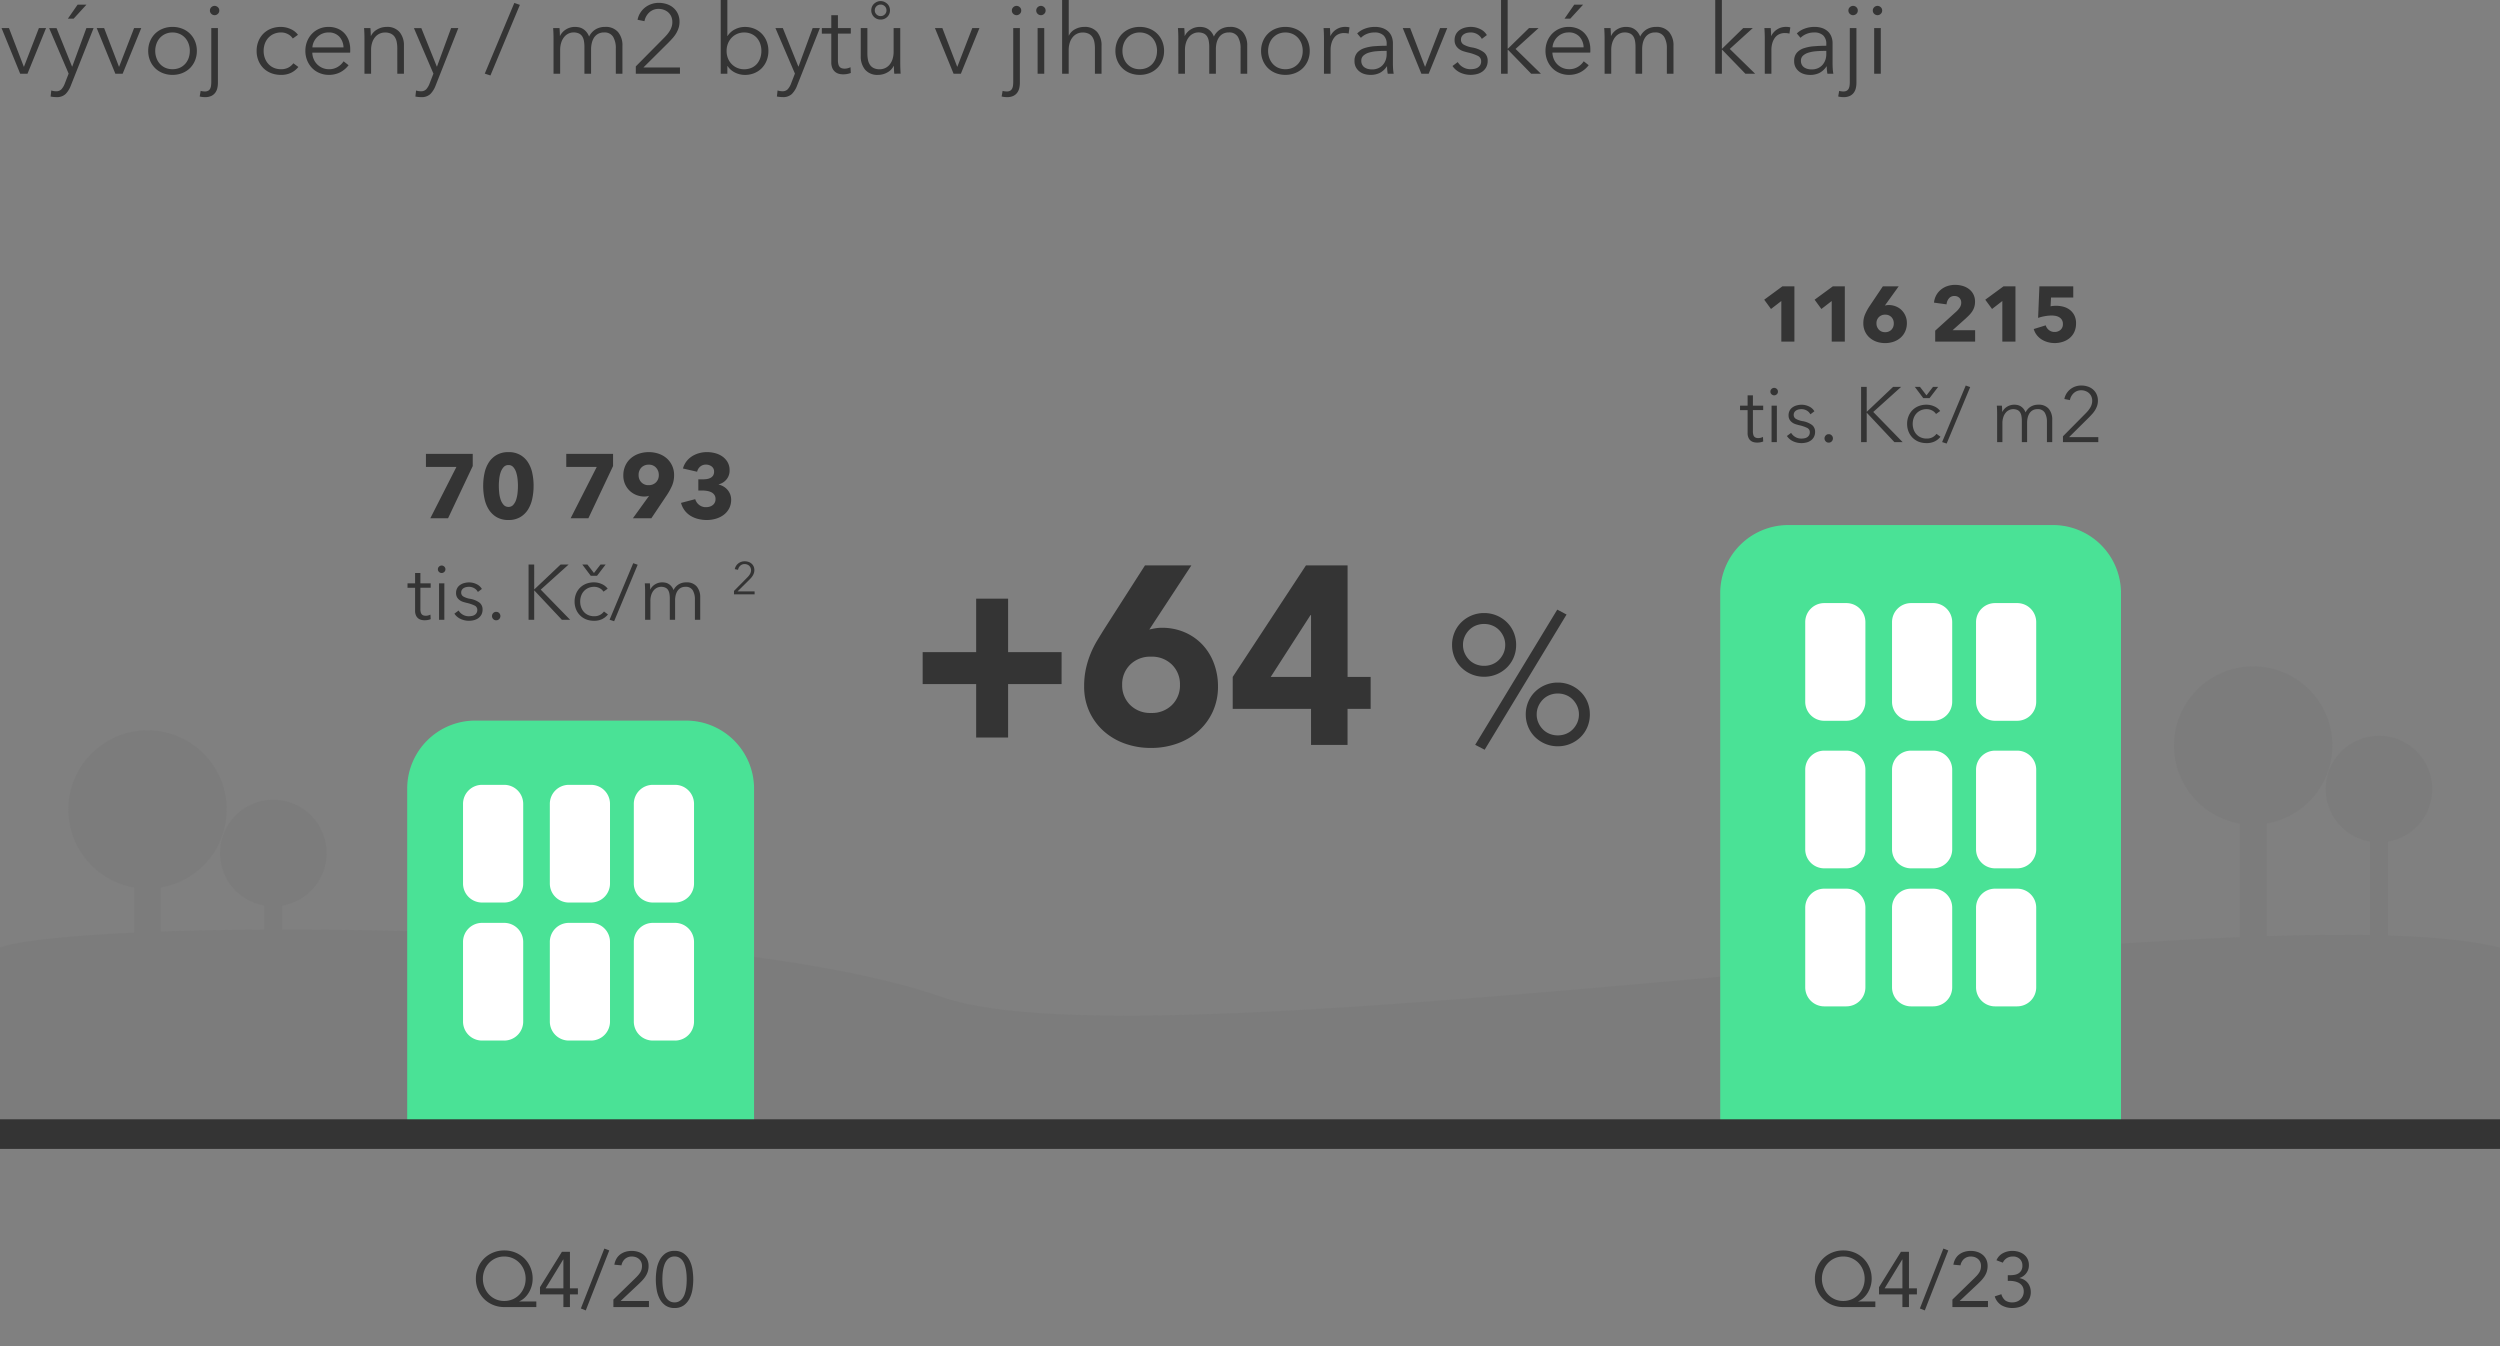
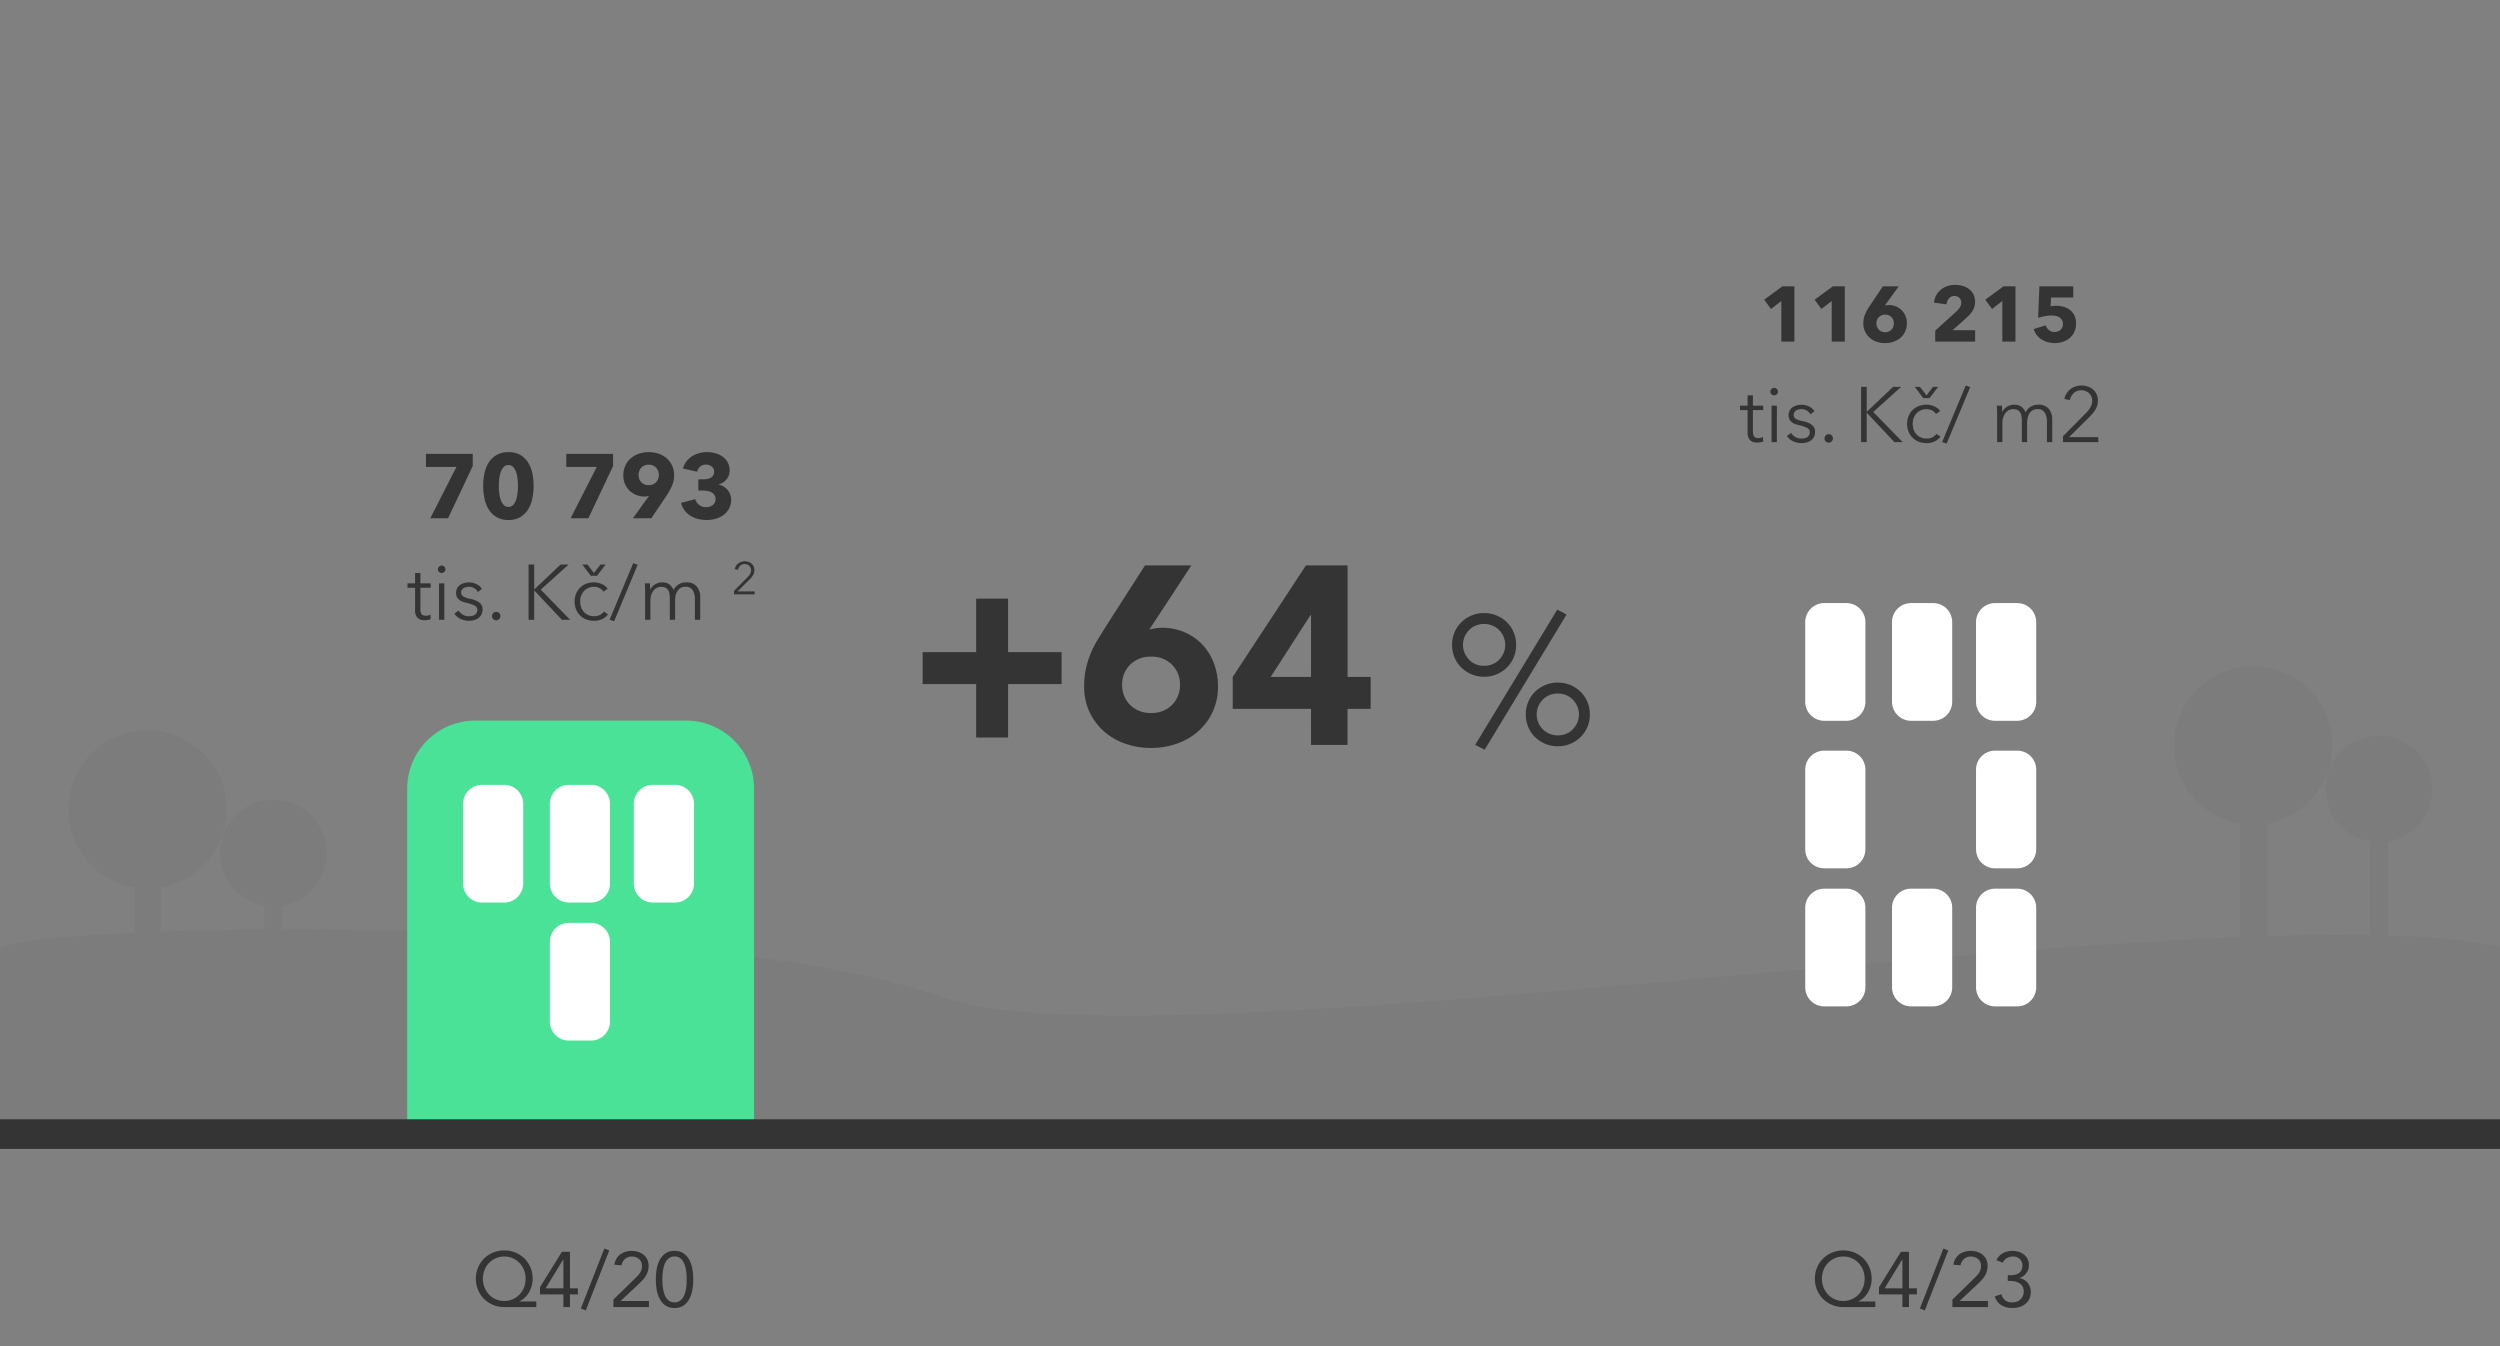
<svg xmlns="http://www.w3.org/2000/svg" width="384.61" height="207.113" viewBox="0 0 384.61 207.113">
  <rect x="0" y="0" width="384.61" height="207.113" fill="#808080" stroke="none" />
  <g id="Group_6199" data-name="Group 6199" transform="translate(-2858.354 -371.401)">
    <path id="Path_5729" data-name="Path 5729" d="M0,165.723H384.61V134.74c-38.535-9.5-206.046,19.35-239.648,7.635C108.607,129.7,11.039,130.545,0,134.74Z" transform="translate(2858.354 382.431)" fill="#7c7c7c" />
-     <path id="Path_5751" data-name="Path 5751" d="M4.23,0H3.105L.24-7.02H1.38L3.66-1.08h.03L5.985-7.02h1.1Zm6.855-1.1h.03L13.29-7.02H14.4L10.9,1.815a3.705,3.705,0,0,1-.8,1.3A1.9,1.9,0,0,1,8.7,3.6a4.654,4.654,0,0,1-.915-.09l.105-.93a2.356,2.356,0,0,0,.75.12,1.071,1.071,0,0,0,.825-.322,2.783,2.783,0,0,0,.525-.923l.57-1.47-3-7H8.7Zm.24-7.365H10.44l1.5-2.16h1.365ZM18.87,0H17.745L14.88-7.02h1.14L18.3-1.08h.03l2.3-5.94h1.1ZM30.285-3.51a3.829,3.829,0,0,1-.278,1.47,3.536,3.536,0,0,1-.773,1.17A3.5,3.5,0,0,1,28.05-.1,4.024,4.024,0,0,1,26.535.18a3.983,3.983,0,0,1-1.5-.278A3.5,3.5,0,0,1,23.85-.87a3.536,3.536,0,0,1-.772-1.17A3.829,3.829,0,0,1,22.8-3.51a3.829,3.829,0,0,1,.278-1.47,3.536,3.536,0,0,1,.772-1.17,3.5,3.5,0,0,1,1.185-.772,3.983,3.983,0,0,1,1.5-.278,4.024,4.024,0,0,1,1.515.278,3.5,3.5,0,0,1,1.185.772,3.536,3.536,0,0,1,.773,1.17A3.829,3.829,0,0,1,30.285-3.51Zm-1.08,0a3.212,3.212,0,0,0-.188-1.1,2.7,2.7,0,0,0-.532-.9,2.52,2.52,0,0,0-.84-.607,2.653,2.653,0,0,0-1.11-.225,2.6,2.6,0,0,0-1.1.225,2.54,2.54,0,0,0-.833.607,2.7,2.7,0,0,0-.532.9,3.212,3.212,0,0,0-.187,1.1,3.212,3.212,0,0,0,.188,1.1,2.7,2.7,0,0,0,.532.9,2.451,2.451,0,0,0,.833.6,2.678,2.678,0,0,0,1.1.217,2.731,2.731,0,0,0,1.11-.217,2.433,2.433,0,0,0,.84-.6,2.7,2.7,0,0,0,.532-.9A3.212,3.212,0,0,0,29.2-3.51ZM30.87,2.64a2.04,2.04,0,0,0,.322.068,2.5,2.5,0,0,0,.323.023,1.014,1.014,0,0,0,.51-.112.771.771,0,0,0,.3-.308,1.383,1.383,0,0,0,.142-.472,4.552,4.552,0,0,0,.038-.608V-7.02h1.02V1.395a3.69,3.69,0,0,1-.09.817,1.883,1.883,0,0,1-.315.705,1.618,1.618,0,0,1-.607.5,2.235,2.235,0,0,1-.983.187q-.165,0-.39-.023a2.155,2.155,0,0,1-.42-.082ZM33.735-9.72a.665.665,0,0,1-.225.517.724.724,0,0,1-.495.2.724.724,0,0,1-.495-.2.665.665,0,0,1-.225-.517.665.665,0,0,1,.225-.517.724.724,0,0,1,.495-.2.724.724,0,0,1,.495.2A.665.665,0,0,1,33.735-9.72Zm11.31,4.305a1.937,1.937,0,0,0-.743-.668,2.2,2.2,0,0,0-1.057-.263,2.731,2.731,0,0,0-1.11.218,2.511,2.511,0,0,0-.847.6,2.637,2.637,0,0,0-.54.9A3.256,3.256,0,0,0,40.56-3.51a3.193,3.193,0,0,0,.188,1.11,2.717,2.717,0,0,0,.533.892,2.433,2.433,0,0,0,.84.6,2.731,2.731,0,0,0,1.11.217,2.343,2.343,0,0,0,1.14-.255,2.333,2.333,0,0,0,.765-.66l.765.57a3.344,3.344,0,0,1-1.1.885A3.439,3.439,0,0,1,43.23.18,4.108,4.108,0,0,1,41.685-.1,3.421,3.421,0,0,1,40.507-.87a3.5,3.5,0,0,1-.757-1.17,3.922,3.922,0,0,1-.27-1.47,3.922,3.922,0,0,1,.27-1.47,3.5,3.5,0,0,1,.757-1.17,3.421,3.421,0,0,1,1.177-.772A4.108,4.108,0,0,1,43.23-7.2a3.661,3.661,0,0,1,1.432.307,2.8,2.8,0,0,1,1.178.908Zm7.8,1.365a2.53,2.53,0,0,0-.638-1.642,2.163,2.163,0,0,0-1.687-.653,2.362,2.362,0,0,0-.945.188,2.5,2.5,0,0,0-.765.51,2.536,2.536,0,0,0-.525.735,2.37,2.37,0,0,0-.225.862Zm1.035.33v.225a2.315,2.315,0,0,1-.015.255h-5.82a2.739,2.739,0,0,0,.21.99,2.5,2.5,0,0,0,.54.81,2.6,2.6,0,0,0,.81.548,2.489,2.489,0,0,0,1.005.2,2.5,2.5,0,0,0,1.372-.368,2.746,2.746,0,0,0,.878-.848l.765.6a3.805,3.805,0,0,1-1.388,1.14A3.88,3.88,0,0,1,50.61.18,3.733,3.733,0,0,1,49.162-.1,3.391,3.391,0,0,1,48.015-.87a3.66,3.66,0,0,1-.757-1.17,3.829,3.829,0,0,1-.278-1.47,3.922,3.922,0,0,1,.27-1.47A3.559,3.559,0,0,1,48-6.15a3.449,3.449,0,0,1,1.125-.772,3.492,3.492,0,0,1,1.4-.278,3.58,3.58,0,0,1,1.455.278,3,3,0,0,1,1.05.75,3.222,3.222,0,0,1,.638,1.1A4.109,4.109,0,0,1,53.88-3.72Zm3.105-3.3q.03.285.045.63t.015.57h.03a2.31,2.31,0,0,1,.975-1A2.847,2.847,0,0,1,59.475-7.2a2.467,2.467,0,0,1,2,.8,3.158,3.158,0,0,1,.667,2.1V0h-1.02V-3.885a5.142,5.142,0,0,0-.09-1,2.1,2.1,0,0,0-.307-.773,1.47,1.47,0,0,0-.585-.5,2.092,2.092,0,0,0-.923-.18,1.969,1.969,0,0,0-.787.165,1.935,1.935,0,0,0-.683.5,2.512,2.512,0,0,0-.48.855A3.728,3.728,0,0,0,57.09-3.6V0H56.07V-5.475q0-.285-.015-.735t-.045-.81ZM67.2-1.1h.03L69.4-7.02h1.11L67.02,1.815a3.705,3.705,0,0,1-.8,1.3,1.9,1.9,0,0,1-1.4.487,4.654,4.654,0,0,1-.915-.09l.105-.93a2.356,2.356,0,0,0,.75.12,1.072,1.072,0,0,0,.825-.322,2.783,2.783,0,0,0,.525-.923l.57-1.47-3-7h1.14ZM75.45.27l-.87-.285L79.125-10.89l.855.3ZM86.16-5.82a2.388,2.388,0,0,1,.923-1A2.6,2.6,0,0,1,88.47-7.2a3.093,3.093,0,0,1,.592.06,1.89,1.89,0,0,1,.6.233,2.192,2.192,0,0,1,.54.457,2.566,2.566,0,0,1,.427.735,2.644,2.644,0,0,1,.983-1.1A2.766,2.766,0,0,1,93.09-7.2a2.467,2.467,0,0,1,2,.8,3.158,3.158,0,0,1,.668,2.1V0H94.74V-3.885a3.393,3.393,0,0,0-.412-1.785,1.512,1.512,0,0,0-1.4-.675,1.82,1.82,0,0,0-.937.225,1.79,1.79,0,0,0-.615.592,2.625,2.625,0,0,0-.337.833,4.345,4.345,0,0,0-.105.96V0H89.91V-4.1a5.308,5.308,0,0,0-.075-.93,1.94,1.94,0,0,0-.262-.712,1.228,1.228,0,0,0-.518-.45,1.952,1.952,0,0,0-.84-.158,1.766,1.766,0,0,0-.727.165,1.9,1.9,0,0,0-.66.5,2.588,2.588,0,0,0-.472.855,3.727,3.727,0,0,0-.18,1.223V0h-1.02V-5.475q0-.285-.015-.735T85.1-7.02h.975q.03.285.045.63t.015.57ZM104.61,0H97.815V-1.125l4.35-4.395q.24-.24.473-.517a4.52,4.52,0,0,0,.412-.578,2.921,2.921,0,0,0,.285-.637,2.334,2.334,0,0,0,.1-.7,2.064,2.064,0,0,0-.165-.84,1.841,1.841,0,0,0-.457-.637,2.1,2.1,0,0,0-.675-.4,2.28,2.28,0,0,0-.8-.143,2.06,2.06,0,0,0-1.44.533,2.425,2.425,0,0,0-.75,1.357L98.085-8.3a3.069,3.069,0,0,1,.4-1.035,3.171,3.171,0,0,1,.72-.825,3.326,3.326,0,0,1,.968-.54,3.42,3.42,0,0,1,1.17-.2,3.934,3.934,0,0,1,1.222.188,2.973,2.973,0,0,1,1.013.555,2.717,2.717,0,0,1,.7.915,2.9,2.9,0,0,1,.262,1.267,3.019,3.019,0,0,1-.143.945,4.1,4.1,0,0,1-.375.825,4.81,4.81,0,0,1-.548.742q-.315.353-.66.7L98.985-.96h5.625Zm7.29-1.185V0h-1.02V-11.34h1.02V-5.8h.03a2.9,2.9,0,0,1,1.17-1.043,3.34,3.34,0,0,1,1.485-.352,3.765,3.765,0,0,1,1.493.285,3.4,3.4,0,0,1,1.14.78,3.523,3.523,0,0,1,.735,1.17,3.979,3.979,0,0,1,.262,1.455,3.979,3.979,0,0,1-.262,1.455,3.523,3.523,0,0,1-.735,1.17,3.4,3.4,0,0,1-1.14.78,3.765,3.765,0,0,1-1.493.285A3.4,3.4,0,0,1,113.1-.165a2.88,2.88,0,0,1-1.17-1.02Zm5.235-2.325a3.332,3.332,0,0,0-.18-1.1,2.669,2.669,0,0,0-.518-.9,2.44,2.44,0,0,0-.832-.607,2.69,2.69,0,0,0-1.125-.225,2.655,2.655,0,0,0-1.08.218,2.592,2.592,0,0,0-.855.6,2.771,2.771,0,0,0-.562.9,3.04,3.04,0,0,0-.2,1.118,3.04,3.04,0,0,0,.2,1.118,2.685,2.685,0,0,0,.563.892,2.647,2.647,0,0,0,.855.593,2.655,2.655,0,0,0,1.08.217,2.77,2.77,0,0,0,1.125-.217,2.358,2.358,0,0,0,.832-.6,2.669,2.669,0,0,0,.518-.9A3.332,3.332,0,0,0,117.135-3.51ZM122.82-1.1h.03l2.175-5.925h1.11l-3.5,8.835a3.705,3.705,0,0,1-.8,1.3,1.9,1.9,0,0,1-1.4.487,4.654,4.654,0,0,1-.915-.09l.105-.93a2.356,2.356,0,0,0,.75.12,1.071,1.071,0,0,0,.825-.322,2.783,2.783,0,0,0,.525-.923l.57-1.47-3-7h1.14Zm8.07-5.07h-1.98v4.1a2.33,2.33,0,0,0,.075.645.916.916,0,0,0,.217.4.742.742,0,0,0,.337.195,1.611,1.611,0,0,0,.42.052,1.772,1.772,0,0,0,.442-.06A2.235,2.235,0,0,0,130.845-1l.045.885a3.02,3.02,0,0,1-.562.158,3.614,3.614,0,0,1-.637.053,2.592,2.592,0,0,1-.6-.075,1.518,1.518,0,0,1-.585-.285,1.559,1.559,0,0,1-.443-.57,2.2,2.2,0,0,1-.173-.945v-4.38h-1.455V-7.02h1.455V-9h1.02v1.98h1.98ZM137.58,0q-.03-.285-.045-.63t-.015-.57h-.03a2.31,2.31,0,0,1-.975,1A2.847,2.847,0,0,1,135.09.18a2.467,2.467,0,0,1-2-.8,3.158,3.158,0,0,1-.668-2.1V-7.02h1.02v3.885a5.143,5.143,0,0,0,.09,1,2.1,2.1,0,0,0,.308.773,1.47,1.47,0,0,0,.585.5,2.092,2.092,0,0,0,.923.18,1.969,1.969,0,0,0,.788-.165,1.935,1.935,0,0,0,.682-.5,2.512,2.512,0,0,0,.48-.855,3.727,3.727,0,0,0,.18-1.223v-3.6h1.02v5.475q0,.285.015.735t.045.81Zm-.66-9.75a1.413,1.413,0,0,1-.112.563,1.386,1.386,0,0,1-.315.457,1.429,1.429,0,0,1-.465.3,1.461,1.461,0,0,1-.548.1,1.444,1.444,0,0,1-.555-.1,1.451,1.451,0,0,1-.458-.3,1.386,1.386,0,0,1-.315-.457,1.413,1.413,0,0,1-.113-.562,1.413,1.413,0,0,1,.113-.562,1.307,1.307,0,0,1,.315-.45,1.647,1.647,0,0,1,.458-.3,1.36,1.36,0,0,1,.555-.113,1.376,1.376,0,0,1,.548.113,1.614,1.614,0,0,1,.465.3,1.307,1.307,0,0,1,.315.45A1.413,1.413,0,0,1,136.92-9.75Zm-.54,0a.843.843,0,0,0-.262-.63.881.881,0,0,0-.637-.255.881.881,0,0,0-.638.255.843.843,0,0,0-.262.63.843.843,0,0,0,.262.63.881.881,0,0,0,.638.255.881.881,0,0,0,.637-.255A.843.843,0,0,0,136.38-9.75ZM147.825,0H146.7l-2.865-7.02h1.14l2.28,5.94h.03l2.295-5.94h1.1Zm6.42,2.64a2.04,2.04,0,0,0,.323.068,2.5,2.5,0,0,0,.322.023,1.014,1.014,0,0,0,.51-.112.771.771,0,0,0,.3-.308,1.383,1.383,0,0,0,.143-.472,4.551,4.551,0,0,0,.038-.608V-7.02h1.02V1.395a3.691,3.691,0,0,1-.09.817,1.883,1.883,0,0,1-.315.705,1.617,1.617,0,0,1-.607.5,2.235,2.235,0,0,1-.982.187q-.165,0-.39-.023a2.155,2.155,0,0,1-.42-.082ZM157.11-9.72a.665.665,0,0,1-.225.517.724.724,0,0,1-.495.2.724.724,0,0,1-.495-.2.665.665,0,0,1-.225-.517.665.665,0,0,1,.225-.517.724.724,0,0,1,.495-.2.724.724,0,0,1,.495.2A.665.665,0,0,1,157.11-9.72ZM160.65,0h-1.02V-7.02h1.02Zm.21-9.72a.665.665,0,0,1-.225.517.724.724,0,0,1-.495.2.724.724,0,0,1-.495-.2.665.665,0,0,1-.225-.517.665.665,0,0,1,.225-.517.724.724,0,0,1,.495-.2.724.724,0,0,1,.495.2A.665.665,0,0,1,160.86-9.72Zm3.585,3.855a2.118,2.118,0,0,1,.945-.975,2.9,2.9,0,0,1,1.41-.36,2.467,2.467,0,0,1,2,.8,3.158,3.158,0,0,1,.667,2.1V0h-1.02V-3.885a5.143,5.143,0,0,0-.09-1,2.1,2.1,0,0,0-.307-.773,1.47,1.47,0,0,0-.585-.5,2.092,2.092,0,0,0-.923-.18,1.969,1.969,0,0,0-.788.165,1.935,1.935,0,0,0-.682.5,2.512,2.512,0,0,0-.48.855,3.727,3.727,0,0,0-.18,1.223V0H163.4V-11.34h1.02v5.475Zm14.64,2.355a3.829,3.829,0,0,1-.277,1.47,3.536,3.536,0,0,1-.773,1.17A3.5,3.5,0,0,1,176.85-.1a4.024,4.024,0,0,1-1.515.278,3.983,3.983,0,0,1-1.5-.278A3.5,3.5,0,0,1,172.65-.87a3.536,3.536,0,0,1-.773-1.17,3.829,3.829,0,0,1-.277-1.47,3.829,3.829,0,0,1,.277-1.47,3.536,3.536,0,0,1,.773-1.17,3.5,3.5,0,0,1,1.185-.772,3.983,3.983,0,0,1,1.5-.278,4.024,4.024,0,0,1,1.515.278,3.5,3.5,0,0,1,1.185.772,3.536,3.536,0,0,1,.773,1.17A3.829,3.829,0,0,1,179.085-3.51Zm-1.08,0a3.212,3.212,0,0,0-.187-1.1,2.7,2.7,0,0,0-.533-.9,2.52,2.52,0,0,0-.84-.607,2.653,2.653,0,0,0-1.11-.225,2.6,2.6,0,0,0-1.1.225,2.54,2.54,0,0,0-.833.607,2.7,2.7,0,0,0-.533.9,3.212,3.212,0,0,0-.187,1.1,3.212,3.212,0,0,0,.188,1.1,2.7,2.7,0,0,0,.533.9,2.451,2.451,0,0,0,.833.6,2.678,2.678,0,0,0,1.1.217,2.731,2.731,0,0,0,1.11-.217,2.433,2.433,0,0,0,.84-.6,2.7,2.7,0,0,0,.533-.9A3.212,3.212,0,0,0,178-3.51Zm4.275-2.31a2.388,2.388,0,0,1,.923-1A2.6,2.6,0,0,1,184.59-7.2a3.093,3.093,0,0,1,.592.06,1.89,1.89,0,0,1,.6.233,2.192,2.192,0,0,1,.54.457,2.566,2.566,0,0,1,.427.735,2.644,2.644,0,0,1,.982-1.1A2.766,2.766,0,0,1,189.21-7.2a2.467,2.467,0,0,1,2,.8,3.158,3.158,0,0,1,.667,2.1V0h-1.02V-3.885a3.394,3.394,0,0,0-.412-1.785,1.512,1.512,0,0,0-1.4-.675,1.82,1.82,0,0,0-.937.225,1.79,1.79,0,0,0-.615.592,2.625,2.625,0,0,0-.338.833,4.346,4.346,0,0,0-.1.96V0h-1.02V-4.1a5.308,5.308,0,0,0-.075-.93,1.94,1.94,0,0,0-.262-.712,1.228,1.228,0,0,0-.518-.45,1.952,1.952,0,0,0-.84-.158,1.766,1.766,0,0,0-.728.165,1.9,1.9,0,0,0-.66.5,2.588,2.588,0,0,0-.473.855,3.727,3.727,0,0,0-.18,1.223V0h-1.02V-5.475q0-.285-.015-.735t-.045-.81h.975q.03.285.045.63t.015.57Zm19.215,2.31a3.829,3.829,0,0,1-.277,1.47,3.536,3.536,0,0,1-.773,1.17A3.5,3.5,0,0,1,199.26-.1a4.024,4.024,0,0,1-1.515.278,3.983,3.983,0,0,1-1.5-.278A3.5,3.5,0,0,1,195.06-.87a3.536,3.536,0,0,1-.773-1.17,3.829,3.829,0,0,1-.277-1.47,3.829,3.829,0,0,1,.277-1.47,3.536,3.536,0,0,1,.773-1.17,3.5,3.5,0,0,1,1.185-.772,3.983,3.983,0,0,1,1.5-.278,4.024,4.024,0,0,1,1.515.278,3.5,3.5,0,0,1,1.185.772,3.536,3.536,0,0,1,.773,1.17A3.829,3.829,0,0,1,201.495-3.51Zm-1.08,0a3.212,3.212,0,0,0-.187-1.1,2.7,2.7,0,0,0-.533-.9,2.52,2.52,0,0,0-.84-.607,2.653,2.653,0,0,0-1.11-.225,2.6,2.6,0,0,0-1.1.225,2.54,2.54,0,0,0-.833.607,2.7,2.7,0,0,0-.533.9,3.212,3.212,0,0,0-.187,1.1,3.212,3.212,0,0,0,.188,1.1,2.7,2.7,0,0,0,.533.9,2.451,2.451,0,0,0,.833.6,2.678,2.678,0,0,0,1.1.217,2.731,2.731,0,0,0,1.11-.217,2.433,2.433,0,0,0,.84-.6,2.7,2.7,0,0,0,.533-.9A3.212,3.212,0,0,0,200.415-3.51Zm3.27-1.965q0-.285-.015-.735t-.045-.81h.975q.03.285.045.63t.015.57h.03a2.431,2.431,0,0,1,.9-1,2.458,2.458,0,0,1,1.35-.383q.2,0,.353.015a1.916,1.916,0,0,1,.322.06l-.135.96a1.918,1.918,0,0,0-.3-.06,2.966,2.966,0,0,0-.42-.03,2.081,2.081,0,0,0-.78.15,1.673,1.673,0,0,0-.653.473,2.49,2.49,0,0,0-.45.825,3.736,3.736,0,0,0-.173,1.207V0h-1.02Zm9.645.945a1.786,1.786,0,0,0-.48-1.365,1.967,1.967,0,0,0-1.4-.45,3.012,3.012,0,0,0-1.17.225,2.8,2.8,0,0,0-.915.6l-.57-.675a3.366,3.366,0,0,1,1.148-.72A4.311,4.311,0,0,1,211.56-7.2a3.494,3.494,0,0,1,1.065.157,2.528,2.528,0,0,1,.87.473,2.14,2.14,0,0,1,.585.8,2.788,2.788,0,0,1,.21,1.125v3.075q0,.4.03.84a5.9,5.9,0,0,0,.09.735h-.915q-.045-.255-.075-.555t-.03-.585h-.03a2.959,2.959,0,0,1-1.087,1.012A3.207,3.207,0,0,1,210.81.18a3.265,3.265,0,0,1-.833-.113A2.331,2.331,0,0,1,209.2-.3a2.077,2.077,0,0,1-.585-.66,1.96,1.96,0,0,1-.232-.99,1.883,1.883,0,0,1,.413-1.283,2.475,2.475,0,0,1,1.1-.7,6.5,6.5,0,0,1,1.583-.3q.893-.067,1.852-.067Zm-.3,1.02q-.63,0-1.268.053a5.528,5.528,0,0,0-1.155.21,2.184,2.184,0,0,0-.848.457,1.023,1.023,0,0,0-.33.795,1.276,1.276,0,0,0,.143.63,1.166,1.166,0,0,0,.382.412,1.63,1.63,0,0,0,.533.225,2.627,2.627,0,0,0,.592.068,2.333,2.333,0,0,0,.96-.187,2.031,2.031,0,0,0,.705-.51,2.254,2.254,0,0,0,.435-.742,2.612,2.612,0,0,0,.15-.885V-3.51ZM219.795,0H218.67l-2.865-7.02h1.14l2.28,5.94h.03l2.295-5.94h1.1Zm8.175-5.355a1.792,1.792,0,0,0-.683-.713,1.97,1.97,0,0,0-1.042-.278,2.482,2.482,0,0,0-.54.06,1.468,1.468,0,0,0-.48.2,1.059,1.059,0,0,0-.337.345.935.935,0,0,0-.128.495.849.849,0,0,0,.4.758,3.891,3.891,0,0,0,1.275.442,4.256,4.256,0,0,1,1.838.743A1.611,1.611,0,0,1,228.87-2a2.035,2.035,0,0,1-.232,1.013,2.025,2.025,0,0,1-.607.675,2.453,2.453,0,0,1-.848.375,4.1,4.1,0,0,1-.952.113,3.8,3.8,0,0,1-1.545-.33,2.861,2.861,0,0,1-1.23-1.035l.81-.6a2.2,2.2,0,0,0,.795.78,2.2,2.2,0,0,0,1.155.315,3.207,3.207,0,0,0,.63-.06,1.447,1.447,0,0,0,.525-.21,1.145,1.145,0,0,0,.36-.383,1.135,1.135,0,0,0,.135-.577.891.891,0,0,0-.533-.832,6.961,6.961,0,0,0-1.537-.517q-.315-.075-.668-.187a2.292,2.292,0,0,1-.652-.33,1.8,1.8,0,0,1-.495-.548,1.6,1.6,0,0,1-.2-.825,1.891,1.891,0,0,1,.21-.922,1.842,1.842,0,0,1,.563-.63,2.507,2.507,0,0,1,.8-.368,3.594,3.594,0,0,1,.93-.12,3.267,3.267,0,0,1,1.425.33,2.3,2.3,0,0,1,1.035.93Zm3.975,1.5h.045l3.24-3.165h1.47l-3.54,3.21L237.06,0h-1.5l-3.57-3.69h-.045V0h-1.02V-11.34h1.02Zm11.685-.2a2.53,2.53,0,0,0-.637-1.642,2.163,2.163,0,0,0-1.687-.653,2.362,2.362,0,0,0-.945.188,2.5,2.5,0,0,0-.765.51,2.535,2.535,0,0,0-.525.735,2.37,2.37,0,0,0-.225.862Zm1.035.33v.225a2.316,2.316,0,0,1-.015.255h-5.82a2.739,2.739,0,0,0,.21.99,2.5,2.5,0,0,0,.54.81,2.6,2.6,0,0,0,.81.548,2.489,2.489,0,0,0,1.005.2,2.5,2.5,0,0,0,1.372-.368,2.746,2.746,0,0,0,.878-.848l.765.6a3.805,3.805,0,0,1-1.387,1.14A3.88,3.88,0,0,1,241.4.18,3.733,3.733,0,0,1,239.948-.1,3.39,3.39,0,0,1,238.8-.87a3.66,3.66,0,0,1-.758-1.17,3.829,3.829,0,0,1-.277-1.47,3.922,3.922,0,0,1,.27-1.47,3.559,3.559,0,0,1,.75-1.17,3.449,3.449,0,0,1,1.125-.772,3.492,3.492,0,0,1,1.4-.278,3.58,3.58,0,0,1,1.455.278,3,3,0,0,1,1.05.75,3.222,3.222,0,0,1,.638,1.1A4.109,4.109,0,0,1,244.665-3.72Zm-3.09-4.74h-.885l1.5-2.16h1.365Zm6.285,2.64a2.388,2.388,0,0,1,.923-1A2.6,2.6,0,0,1,250.17-7.2a3.093,3.093,0,0,1,.593.06,1.889,1.889,0,0,1,.6.233,2.192,2.192,0,0,1,.54.457,2.566,2.566,0,0,1,.427.735,2.644,2.644,0,0,1,.982-1.1A2.766,2.766,0,0,1,254.79-7.2a2.467,2.467,0,0,1,2,.8,3.158,3.158,0,0,1,.667,2.1V0h-1.02V-3.885a3.394,3.394,0,0,0-.413-1.785,1.512,1.512,0,0,0-1.4-.675,1.82,1.82,0,0,0-.937.225,1.79,1.79,0,0,0-.615.592,2.625,2.625,0,0,0-.338.833,4.346,4.346,0,0,0-.1.96V0h-1.02V-4.1a5.308,5.308,0,0,0-.075-.93,1.94,1.94,0,0,0-.262-.712,1.228,1.228,0,0,0-.518-.45,1.952,1.952,0,0,0-.84-.158,1.766,1.766,0,0,0-.728.165,1.9,1.9,0,0,0-.66.5,2.588,2.588,0,0,0-.473.855,3.727,3.727,0,0,0-.18,1.223V0h-1.02V-5.475q0-.285-.015-.735t-.045-.81h.975q.03.285.045.63t.015.57ZM264.9-3.855h.045l3.24-3.165h1.47l-3.54,3.21,3.9,3.81h-1.5l-3.57-3.69H264.9V0h-1.02V-11.34h1.02Zm6.6-1.62q0-.285-.015-.735t-.045-.81h.975q.03.285.045.63t.015.57h.03a2.431,2.431,0,0,1,.9-1,2.458,2.458,0,0,1,1.35-.383q.195,0,.352.015a1.916,1.916,0,0,1,.323.06l-.135.96a1.918,1.918,0,0,0-.3-.06,2.966,2.966,0,0,0-.42-.03,2.081,2.081,0,0,0-.78.15,1.672,1.672,0,0,0-.652.473,2.49,2.49,0,0,0-.45.825A3.736,3.736,0,0,0,272.52-3.6V0H271.5Zm9.465.945a1.786,1.786,0,0,0-.48-1.365,1.967,1.967,0,0,0-1.4-.45,3.011,3.011,0,0,0-1.17.225,2.8,2.8,0,0,0-.915.6l-.57-.675a3.366,3.366,0,0,1,1.147-.72A4.312,4.312,0,0,1,279.2-7.2a3.494,3.494,0,0,1,1.065.157,2.529,2.529,0,0,1,.87.473,2.14,2.14,0,0,1,.585.8,2.788,2.788,0,0,1,.21,1.125v3.075q0,.4.03.84a5.892,5.892,0,0,0,.09.735h-.915q-.045-.255-.075-.555t-.03-.585h-.03a2.959,2.959,0,0,1-1.087,1.012,3.207,3.207,0,0,1-1.462.308,3.265,3.265,0,0,1-.833-.113,2.331,2.331,0,0,1-.78-.367,2.078,2.078,0,0,1-.585-.66,1.96,1.96,0,0,1-.232-.99,1.883,1.883,0,0,1,.412-1.283,2.475,2.475,0,0,1,1.1-.7,6.5,6.5,0,0,1,1.582-.3Q280-4.3,280.965-4.3Zm-.3,1.02q-.63,0-1.268.053a5.528,5.528,0,0,0-1.155.21,2.184,2.184,0,0,0-.848.457,1.023,1.023,0,0,0-.33.795,1.276,1.276,0,0,0,.142.63,1.166,1.166,0,0,0,.383.412,1.63,1.63,0,0,0,.533.225,2.627,2.627,0,0,0,.592.068,2.333,2.333,0,0,0,.96-.187,2.031,2.031,0,0,0,.705-.51,2.254,2.254,0,0,0,.435-.742,2.611,2.611,0,0,0,.15-.885V-3.51Zm2.28,6.15a2.04,2.04,0,0,0,.323.068,2.5,2.5,0,0,0,.323.023,1.014,1.014,0,0,0,.51-.112.771.771,0,0,0,.3-.308,1.383,1.383,0,0,0,.142-.472,4.554,4.554,0,0,0,.038-.608V-7.02h1.02V1.395a3.691,3.691,0,0,1-.09.817,1.883,1.883,0,0,1-.315.705,1.618,1.618,0,0,1-.607.5,2.235,2.235,0,0,1-.983.187q-.165,0-.39-.023a2.156,2.156,0,0,1-.42-.082ZM285.81-9.72a.665.665,0,0,1-.225.517.724.724,0,0,1-.495.2.724.724,0,0,1-.5-.2.665.665,0,0,1-.225-.517.665.665,0,0,1,.225-.517.724.724,0,0,1,.5-.2.724.724,0,0,1,.495.2A.665.665,0,0,1,285.81-9.72ZM289.35,0h-1.02V-7.02h1.02Zm.21-9.72a.665.665,0,0,1-.225.517.724.724,0,0,1-.495.2.724.724,0,0,1-.495-.2.665.665,0,0,1-.225-.517.665.665,0,0,1,.225-.517.724.724,0,0,1,.495-.2.724.724,0,0,1,.495.2A.665.665,0,0,1,289.56-9.72Z" transform="translate(2858.354 382.741)" fill="#343434" />
    <path id="Path_5752" data-name="Path 5752" d="M9.864,0H4.932A4.423,4.423,0,0,1,3.2-.336a4.273,4.273,0,0,1-1.38-.918A4.273,4.273,0,0,1,.9-2.634,4.392,4.392,0,0,1,.564-4.356,4.392,4.392,0,0,1,.9-6.078a4.273,4.273,0,0,1,.918-1.38A4.273,4.273,0,0,1,3.2-8.376a4.423,4.423,0,0,1,1.734-.336,4.423,4.423,0,0,1,1.734.336,4.273,4.273,0,0,1,1.38.918,4.273,4.273,0,0,1,.918,1.38A4.392,4.392,0,0,1,9.3-4.356a4.109,4.109,0,0,1-.144,1.074,4.058,4.058,0,0,1-.414,1,3.851,3.851,0,0,1-.648.828,2.8,2.8,0,0,1-.858.57v.024H9.864ZM1.644-4.356A3.555,3.555,0,0,0,1.9-3.012a3.424,3.424,0,0,0,.69,1.086A3.177,3.177,0,0,0,3.624-1.2a3.212,3.212,0,0,0,1.308.264,3.224,3.224,0,0,0,1.3-.264,3.16,3.16,0,0,0,1.044-.726,3.424,3.424,0,0,0,.69-1.086A3.555,3.555,0,0,0,8.22-4.356a3.6,3.6,0,0,0-.246-1.332A3.341,3.341,0,0,0,7.29-6.774a3.254,3.254,0,0,0-1.038-.732,3.18,3.18,0,0,0-1.32-.27,3.18,3.18,0,0,0-1.32.27,3.254,3.254,0,0,0-1.038.732A3.341,3.341,0,0,0,1.89-5.688,3.6,3.6,0,0,0,1.644-4.356ZM15.036-2.88H16.26v.936H15.036V0H14.028V-1.944h-3.6V-3.06L13.8-8.5h1.236ZM14.028-7.32H14L11.292-2.88h2.736ZM17.472.516l-.756-.3L20.328-9l.756.288ZM21.72-1.152l3.2-3.12q.3-.288.528-.534a3.465,3.465,0,0,0,.378-.48,1.829,1.829,0,0,0,.222-.486,2.052,2.052,0,0,0,.072-.564,1.435,1.435,0,0,0-.12-.6,1.326,1.326,0,0,0-.33-.45,1.506,1.506,0,0,0-.492-.288,1.768,1.768,0,0,0-.606-.1,1.551,1.551,0,0,0-1.068.372,1.71,1.71,0,0,0-.54.984l-1.092-.1a2.656,2.656,0,0,1,.318-.918,2.2,2.2,0,0,1,.588-.666,2.628,2.628,0,0,1,.8-.4,3.219,3.219,0,0,1,.96-.138,3.244,3.244,0,0,1,1,.15,2.494,2.494,0,0,1,.822.438,2.094,2.094,0,0,1,.564.72,2.251,2.251,0,0,1,.21,1,2.835,2.835,0,0,1-.138.912,3.053,3.053,0,0,1-.372.75,5.053,5.053,0,0,1-.528.648q-.294.306-.618.606L22.86-.96v.024h4.332V0H21.72ZM30.24-4.9h.312a4.71,4.71,0,0,0,.654-.048,1.791,1.791,0,0,0,.624-.2A1.29,1.29,0,0,0,32.3-5.6a1.43,1.43,0,0,0,.186-.774,1.341,1.341,0,0,0-.4-1.026,1.471,1.471,0,0,0-1.05-.378,1.771,1.771,0,0,0-.936.24,1.642,1.642,0,0,0-.624.708L28.5-7.2a2.169,2.169,0,0,1,.978-1.08,3.066,3.066,0,0,1,1.482-.36,3.227,3.227,0,0,1,.966.144,2.473,2.473,0,0,1,.81.42,1.99,1.99,0,0,1,.552.69,2.161,2.161,0,0,1,.2.966,1.954,1.954,0,0,1-.4,1.206,2.053,2.053,0,0,1-1.05.738v.024a2.1,2.1,0,0,1,.726.264,2.075,2.075,0,0,1,.546.474,2.034,2.034,0,0,1,.348.642,2.375,2.375,0,0,1,.12.756,2.36,2.36,0,0,1-.228,1.068,2.3,2.3,0,0,1-.612.768,2.613,2.613,0,0,1-.894.468,3.652,3.652,0,0,1-1.074.156,3.3,3.3,0,0,1-1.692-.42,2.4,2.4,0,0,1-1.044-1.368l1.02-.336a1.842,1.842,0,0,0,.612.972,1.848,1.848,0,0,0,1.1.288,1.856,1.856,0,0,0,.672-.12,1.639,1.639,0,0,0,.546-.342,1.66,1.66,0,0,0,.372-.528,1.63,1.63,0,0,0,.138-.678,1.534,1.534,0,0,0-.186-.786,1.415,1.415,0,0,0-.492-.5,2.238,2.238,0,0,0-.69-.27,3.639,3.639,0,0,0-.78-.084H30.24Z" transform="translate(3137 572.485)" fill="#343434" />
    <path id="Path_5755" data-name="Path 5755" d="M9.864,0H4.932A4.423,4.423,0,0,1,3.2-.336a4.273,4.273,0,0,1-1.38-.918A4.273,4.273,0,0,1,.9-2.634,4.392,4.392,0,0,1,.564-4.356,4.392,4.392,0,0,1,.9-6.078a4.273,4.273,0,0,1,.918-1.38A4.273,4.273,0,0,1,3.2-8.376a4.423,4.423,0,0,1,1.734-.336,4.423,4.423,0,0,1,1.734.336,4.273,4.273,0,0,1,1.38.918,4.273,4.273,0,0,1,.918,1.38A4.392,4.392,0,0,1,9.3-4.356a4.109,4.109,0,0,1-.144,1.074,4.058,4.058,0,0,1-.414,1,3.851,3.851,0,0,1-.648.828,2.8,2.8,0,0,1-.858.57v.024H9.864ZM1.644-4.356A3.555,3.555,0,0,0,1.9-3.012a3.424,3.424,0,0,0,.69,1.086A3.177,3.177,0,0,0,3.624-1.2a3.212,3.212,0,0,0,1.308.264,3.224,3.224,0,0,0,1.3-.264,3.16,3.16,0,0,0,1.044-.726,3.424,3.424,0,0,0,.69-1.086A3.555,3.555,0,0,0,8.22-4.356a3.6,3.6,0,0,0-.246-1.332A3.341,3.341,0,0,0,7.29-6.774a3.254,3.254,0,0,0-1.038-.732,3.18,3.18,0,0,0-1.32-.27,3.18,3.18,0,0,0-1.32.27,3.254,3.254,0,0,0-1.038.732A3.341,3.341,0,0,0,1.89-5.688,3.6,3.6,0,0,0,1.644-4.356ZM15.036-2.88H16.26v.936H15.036V0H14.028V-1.944h-3.6V-3.06L13.8-8.5h1.236ZM14.028-7.32H14L11.292-2.88h2.736ZM17.472.516l-.756-.3L20.328-9l.756.288ZM21.72-1.152l3.2-3.12q.3-.288.528-.534a3.465,3.465,0,0,0,.378-.48,1.829,1.829,0,0,0,.222-.486,2.052,2.052,0,0,0,.072-.564,1.435,1.435,0,0,0-.12-.6,1.326,1.326,0,0,0-.33-.45,1.506,1.506,0,0,0-.492-.288,1.768,1.768,0,0,0-.606-.1,1.551,1.551,0,0,0-1.068.372,1.71,1.71,0,0,0-.54.984l-1.092-.1a2.656,2.656,0,0,1,.318-.918,2.2,2.2,0,0,1,.588-.666,2.628,2.628,0,0,1,.8-.4,3.219,3.219,0,0,1,.96-.138,3.244,3.244,0,0,1,1,.15,2.494,2.494,0,0,1,.822.438,2.094,2.094,0,0,1,.564.72,2.251,2.251,0,0,1,.21,1,2.835,2.835,0,0,1-.138.912,3.053,3.053,0,0,1-.372.75,5.053,5.053,0,0,1-.528.648q-.294.306-.618.606L22.86-.96v.024h4.332V0H21.72Zm6.528-3.1a9.869,9.869,0,0,1,.12-1.5,4.731,4.731,0,0,1,.444-1.422,2.946,2.946,0,0,1,.882-1.056,2.344,2.344,0,0,1,1.434-.414,2.344,2.344,0,0,1,1.434.414,2.946,2.946,0,0,1,.882,1.056,4.731,4.731,0,0,1,.444,1.422,9.869,9.869,0,0,1,.12,1.5,9.869,9.869,0,0,1-.12,1.5,4.731,4.731,0,0,1-.444,1.422A2.946,2.946,0,0,1,32.562-.27a2.344,2.344,0,0,1-1.434.414A2.344,2.344,0,0,1,29.694-.27a2.946,2.946,0,0,1-.882-1.056,4.731,4.731,0,0,1-.444-1.422A9.869,9.869,0,0,1,28.248-4.248Zm1.008,0q0,.312.024.7a7.405,7.405,0,0,0,.09.774,4.941,4.941,0,0,0,.192.762,2.44,2.44,0,0,0,.336.66,1.652,1.652,0,0,0,.51.462,1.411,1.411,0,0,0,.72.174,1.411,1.411,0,0,0,.72-.174,1.652,1.652,0,0,0,.51-.462,2.44,2.44,0,0,0,.336-.66,4.942,4.942,0,0,0,.192-.762,7.4,7.4,0,0,0,.09-.774q.024-.384.024-.7t-.024-.7a7.4,7.4,0,0,0-.09-.774,4.942,4.942,0,0,0-.192-.762,2.44,2.44,0,0,0-.336-.66,1.652,1.652,0,0,0-.51-.462,1.411,1.411,0,0,0-.72-.174,1.411,1.411,0,0,0-.72.174,1.652,1.652,0,0,0-.51.462,2.44,2.44,0,0,0-.336.66,4.942,4.942,0,0,0-.192.762,7.405,7.405,0,0,0-.09.774Q29.256-4.56,29.256-4.248Z" transform="translate(2931 572.485)" fill="#343434" />
    <path id="Path_5768" data-name="Path 5768" d="M3.4,0V-6.24L1.812-5.016.768-6.444,3.564-8.5H5.412V0Zm7.752,0V-6.24L9.564-5.016,8.52-6.444l2.8-2.052h1.848V0ZM22.716-2.856a3.076,3.076,0,0,1-.264,1.3,2.831,2.831,0,0,1-.72.972,3.187,3.187,0,0,1-1.068.606,3.965,3.965,0,0,1-1.3.21,3.95,3.95,0,0,1-1.3-.21A3.2,3.2,0,0,1,17-.588a2.862,2.862,0,0,1-.72-.96,2.936,2.936,0,0,1-.264-1.26,3.463,3.463,0,0,1,.264-1.374,7.958,7.958,0,0,1,.684-1.254L19.02-8.5h2.436l-2.088,2.9-.036.06A1.26,1.26,0,0,1,19.62-5.6a2.216,2.216,0,0,1,.312-.024,2.909,2.909,0,0,1,1.062.2,2.629,2.629,0,0,1,.888.564,2.788,2.788,0,0,1,.606.876A2.748,2.748,0,0,1,22.716-2.856ZM20.7-2.808a1.328,1.328,0,0,0-.36-.954,1.264,1.264,0,0,0-.96-.378,1.315,1.315,0,0,0-.972.372,1.315,1.315,0,0,0-.372.972,1.361,1.361,0,0,0,.36.948,1.249,1.249,0,0,0,.972.4,1.294,1.294,0,0,0,.966-.372A1.342,1.342,0,0,0,20.7-2.808ZM27.072,0V-1.68l3.312-3a3.142,3.142,0,0,0,.5-.612,1.3,1.3,0,0,0,.192-.7.987.987,0,0,0-.288-.738,1.05,1.05,0,0,0-.768-.282,1.054,1.054,0,0,0-.822.354,1.6,1.6,0,0,0-.378.93l-1.932-.264a3.016,3.016,0,0,1,.354-1.152A2.975,2.975,0,0,1,27.96-8a3.085,3.085,0,0,1,.99-.54,3.713,3.713,0,0,1,1.182-.186,4.172,4.172,0,0,1,1.14.156,2.968,2.968,0,0,1,.984.48,2.4,2.4,0,0,1,.69.816A2.447,2.447,0,0,1,33.2-6.12a2.631,2.631,0,0,1-.12.822,2.732,2.732,0,0,1-.33.678,3.907,3.907,0,0,1-.48.582q-.27.27-.558.534L29.748-1.752h3.468V0ZM37.4,0V-6.24L35.82-5.016,34.776-6.444l2.8-2.052H39.42V0Zm11.34-2.808a3.068,3.068,0,0,1-.276,1.35,2.7,2.7,0,0,1-.738.942,3.192,3.192,0,0,1-1.05.558,4,4,0,0,1-1.212.186,3.957,3.957,0,0,1-1.1-.15,3.519,3.519,0,0,1-.948-.426,2.883,2.883,0,0,1-.732-.678,2.71,2.71,0,0,1-.45-.906L44.076-2.5a1.429,1.429,0,0,0,.5.732,1.365,1.365,0,0,0,.87.288,1.361,1.361,0,0,0,.894-.312,1.129,1.129,0,0,0,.378-.924,1.165,1.165,0,0,0-.156-.624,1.207,1.207,0,0,0-.4-.4,1.666,1.666,0,0,0-.558-.21,3.3,3.3,0,0,0-.624-.06,6.084,6.084,0,0,0-1.038.1,6.014,6.014,0,0,0-1.038.27l.2-4.86h5.208v1.728h-3.42L44.82-5.424a2.575,2.575,0,0,1,.426-.066q.234-.018.426-.018a4.183,4.183,0,0,1,1.2.168,2.746,2.746,0,0,1,.978.51,2.444,2.444,0,0,1,.654.846A2.708,2.708,0,0,1,48.744-2.808Z" transform="translate(3129 423.952)" fill="#343434" />
    <path id="Path_5767" data-name="Path 5767" d="M3.612-4.932H2.028v3.276a1.864,1.864,0,0,0,.06.516.733.733,0,0,0,.174.318.594.594,0,0,0,.27.156,1.289,1.289,0,0,0,.336.042,1.417,1.417,0,0,0,.354-.048A1.788,1.788,0,0,0,3.576-.8L3.612-.1a2.416,2.416,0,0,1-.45.126,2.892,2.892,0,0,1-.51.042,2.074,2.074,0,0,1-.48-.06A1.215,1.215,0,0,1,1.7-.216,1.247,1.247,0,0,1,1.35-.672a1.761,1.761,0,0,1-.138-.756v-3.5H.048v-.684H1.212V-7.2h.816v1.584H3.612ZM5.712,0H4.9V-5.616h.816ZM5.88-7.776a.532.532,0,0,1-.18.414.579.579,0,0,1-.4.162.579.579,0,0,1-.4-.162.532.532,0,0,1-.18-.414.532.532,0,0,1,.18-.414.579.579,0,0,1,.4-.162.579.579,0,0,1,.4.162A.532.532,0,0,1,5.88-7.776Zm4.992,3.492a1.433,1.433,0,0,0-.546-.57,1.576,1.576,0,0,0-.834-.222,1.986,1.986,0,0,0-.432.048,1.175,1.175,0,0,0-.384.156.847.847,0,0,0-.27.276.748.748,0,0,0-.1.4.679.679,0,0,0,.324.606,3.113,3.113,0,0,0,1.02.354,3.4,3.4,0,0,1,1.47.594,1.289,1.289,0,0,1,.474,1.05,1.628,1.628,0,0,1-.186.81,1.62,1.62,0,0,1-.486.54,1.962,1.962,0,0,1-.678.3,3.279,3.279,0,0,1-.762.09A3.039,3.039,0,0,1,8.244-.12,2.289,2.289,0,0,1,7.26-.948l.648-.48A1.763,1.763,0,0,0,8.544-.8a1.762,1.762,0,0,0,.924.252,2.565,2.565,0,0,0,.5-.048,1.158,1.158,0,0,0,.42-.168.916.916,0,0,0,.288-.306.908.908,0,0,0,.108-.462.713.713,0,0,0-.426-.666,5.569,5.569,0,0,0-1.23-.414q-.252-.06-.534-.15a1.834,1.834,0,0,1-.522-.264,1.436,1.436,0,0,1-.4-.438,1.279,1.279,0,0,1-.156-.66,1.513,1.513,0,0,1,.168-.738,1.474,1.474,0,0,1,.45-.5,2.006,2.006,0,0,1,.642-.294,2.875,2.875,0,0,1,.744-.1,2.613,2.613,0,0,1,1.14.264,1.837,1.837,0,0,1,.828.744ZM14.34-.576a.651.651,0,0,1-.18.45.6.6,0,0,1-.468.2.6.6,0,0,1-.468-.2.651.651,0,0,1-.18-.45.651.651,0,0,1,.18-.45.6.6,0,0,1,.468-.2.6.6,0,0,1,.468.2A.651.651,0,0,1,14.34-.576Zm5.2-4.1h.012L23.592-8.5h1.236L20.544-4.644,25.068,0H23.8L19.548-4.524h-.012V0h-.864V-8.5h.864ZM30.2-4.332a1.549,1.549,0,0,0-.594-.534,1.756,1.756,0,0,0-.846-.21,2.185,2.185,0,0,0-.888.174,2.009,2.009,0,0,0-.678.48,2.11,2.11,0,0,0-.432.72,2.605,2.605,0,0,0-.15.894,2.554,2.554,0,0,0,.15.888,2.174,2.174,0,0,0,.426.714,1.947,1.947,0,0,0,.672.48,2.185,2.185,0,0,0,.888.174,1.874,1.874,0,0,0,.912-.2,1.867,1.867,0,0,0,.612-.528l.612.456a2.675,2.675,0,0,1-.882.708,2.751,2.751,0,0,1-1.254.264,3.286,3.286,0,0,1-1.236-.222A2.737,2.737,0,0,1,26.574-.7a2.8,2.8,0,0,1-.606-.936,3.138,3.138,0,0,1-.216-1.176,3.138,3.138,0,0,1,.216-1.176,2.8,2.8,0,0,1,.606-.936,2.737,2.737,0,0,1,.942-.618,3.286,3.286,0,0,1,1.236-.222,2.929,2.929,0,0,1,1.146.246,2.244,2.244,0,0,1,.942.726Zm-1-2.436h-.96L26.94-8.5h.792l1,1.3,1-1.3h.792ZM31.836.216l-.7-.228,3.636-8.7.684.24ZM40.4-4.656a1.91,1.91,0,0,1,.738-.8,2.078,2.078,0,0,1,1.11-.306,2.475,2.475,0,0,1,.474.048,1.512,1.512,0,0,1,.48.186,1.754,1.754,0,0,1,.432.366,2.052,2.052,0,0,1,.342.588,2.115,2.115,0,0,1,.786-.882,2.213,2.213,0,0,1,1.182-.306,1.973,1.973,0,0,1,1.6.636,2.526,2.526,0,0,1,.534,1.68V0h-.816V-3.108a2.715,2.715,0,0,0-.33-1.428,1.209,1.209,0,0,0-1.122-.54,1.456,1.456,0,0,0-.75.18,1.432,1.432,0,0,0-.492.474,2.1,2.1,0,0,0-.27.666,3.476,3.476,0,0,0-.084.768V0H43.4V-3.276a4.247,4.247,0,0,0-.06-.744,1.552,1.552,0,0,0-.21-.57.982.982,0,0,0-.414-.36,1.562,1.562,0,0,0-.672-.126,1.412,1.412,0,0,0-.582.132,1.524,1.524,0,0,0-.528.4,2.07,2.07,0,0,0-.378.684,2.982,2.982,0,0,0-.144.978V0H39.6V-4.38q0-.228-.012-.588t-.036-.648h.78q.024.228.036.5t.012.456ZM55.164,0H49.728V-.9l3.48-3.516q.192-.192.378-.414a3.615,3.615,0,0,0,.33-.462,2.337,2.337,0,0,0,.228-.51,1.867,1.867,0,0,0,.084-.558,1.651,1.651,0,0,0-.132-.672,1.473,1.473,0,0,0-.366-.51,1.676,1.676,0,0,0-.54-.324,1.824,1.824,0,0,0-.642-.114,1.648,1.648,0,0,0-1.152.426,1.94,1.94,0,0,0-.6,1.086l-.852-.168a2.455,2.455,0,0,1,.318-.828,2.537,2.537,0,0,1,.576-.66,2.661,2.661,0,0,1,.774-.432,2.736,2.736,0,0,1,.936-.156,3.148,3.148,0,0,1,.978.15,2.378,2.378,0,0,1,.81.444,2.174,2.174,0,0,1,.558.732,2.32,2.32,0,0,1,.21,1.014,2.415,2.415,0,0,1-.114.756,3.277,3.277,0,0,1-.3.66,3.848,3.848,0,0,1-.438.594Q54-4.08,53.724-3.8L50.664-.768h4.5Z" transform="translate(3126 439.423)" fill="#343434" />
    <path id="Path_5766" data-name="Path 5766" d="M4.284,0H1.554L5.572-7.9H.882V-9.912h7.2v1.876Zm13.16-4.984a9.272,9.272,0,0,1-.21,2,5.114,5.114,0,0,1-.672,1.673,3.479,3.479,0,0,1-1.2,1.148A3.5,3.5,0,0,1,13.58.266a3.537,3.537,0,0,1-1.792-.427,3.52,3.52,0,0,1-1.211-1.148A5.023,5.023,0,0,1,9.9-2.982a9.272,9.272,0,0,1-.21-2A9.176,9.176,0,0,1,9.9-6.979a4.869,4.869,0,0,1,.679-1.652,3.5,3.5,0,0,1,1.211-1.127,3.584,3.584,0,0,1,1.792-.42,3.545,3.545,0,0,1,1.785.42,3.461,3.461,0,0,1,1.2,1.127,4.956,4.956,0,0,1,.672,1.652A9.176,9.176,0,0,1,17.444-4.984Zm-2.408,0q0-.462-.056-1.022a5.1,5.1,0,0,0-.21-1.043,2.263,2.263,0,0,0-.441-.812.947.947,0,0,0-.749-.329.968.968,0,0,0-.756.329,2.285,2.285,0,0,0-.455.812,4.8,4.8,0,0,0-.217,1.043q-.056.56-.056,1.022t.056,1.043a4.808,4.808,0,0,0,.217,1.05,2.285,2.285,0,0,0,.455.812.968.968,0,0,0,.756.329.947.947,0,0,0,.749-.329,2.263,2.263,0,0,0,.441-.812,5.1,5.1,0,0,0,.21-1.05Q15.036-4.508,15.036-4.984ZM25.872,0h-2.73L27.16-7.9H22.47V-9.912h7.2v1.876ZM39.06-6.636a4.04,4.04,0,0,1-.308,1.6,9.284,9.284,0,0,1-.8,1.463L35.56,0H32.718l2.464-3.416.028-.042a1.757,1.757,0,0,1-.343.084,2.441,2.441,0,0,1-.357.028,3.377,3.377,0,0,1-1.246-.231,3.161,3.161,0,0,1-1.036-.658,3.2,3.2,0,0,1-.714-1.022,3.206,3.206,0,0,1-.266-1.323,3.588,3.588,0,0,1,.308-1.512,3.3,3.3,0,0,1,.84-1.134,3.718,3.718,0,0,1,1.246-.707,4.626,4.626,0,0,1,1.512-.245,4.67,4.67,0,0,1,1.526.245,3.64,3.64,0,0,1,1.239.707,3.383,3.383,0,0,1,.833,1.12A3.425,3.425,0,0,1,39.06-6.636Zm-2.352-.028a1.629,1.629,0,0,0-.413-1.113,1.425,1.425,0,0,0-1.127-.469,1.515,1.515,0,0,0-1.141.441A1.59,1.59,0,0,0,33.6-6.65a1.549,1.549,0,0,0,.42,1.113,1.474,1.474,0,0,0,1.12.441,1.534,1.534,0,0,0,1.134-.434A1.534,1.534,0,0,0,36.708-6.664Zm11.13,3.78a2.863,2.863,0,0,1-.329,1.407,2.959,2.959,0,0,1-.861.98,3.79,3.79,0,0,1-1.2.574A4.919,4.919,0,0,1,44.1.266,5.551,5.551,0,0,1,42.791.112a4.129,4.129,0,0,1-1.162-.469,3.37,3.37,0,0,1-.917-.812,3.379,3.379,0,0,1-.588-1.2l2.184-.574a1.761,1.761,0,0,0,.574.861,1.642,1.642,0,0,0,1.106.371,1.953,1.953,0,0,0,.511-.07A1.4,1.4,0,0,0,44.961-2,1.173,1.173,0,0,0,45.3-2.38a1.191,1.191,0,0,0,.133-.588,1.078,1.078,0,0,0-.175-.63,1.239,1.239,0,0,0-.462-.4,2.269,2.269,0,0,0-.651-.21,4.261,4.261,0,0,0-.728-.063h-.63V-5.992h.686a4.1,4.1,0,0,0,.644-.049,1.714,1.714,0,0,0,.553-.182,1.071,1.071,0,0,0,.392-.357,1.056,1.056,0,0,0,.147-.588.948.948,0,0,0-.378-.812,1.42,1.42,0,0,0-.868-.28,1.346,1.346,0,0,0-.875.3,1.39,1.39,0,0,0-.483.8l-2.184-.5a3.236,3.236,0,0,1,.546-1.1,3.359,3.359,0,0,1,.861-.784,3.974,3.974,0,0,1,1.085-.476,4.538,4.538,0,0,1,1.2-.161,4.9,4.9,0,0,1,1.281.168,3.434,3.434,0,0,1,1.113.518,2.733,2.733,0,0,1,.791.875,2.449,2.449,0,0,1,.3,1.239,2.113,2.113,0,0,1-.469,1.393,2.285,2.285,0,0,1-1.2.763v.042a2.549,2.549,0,0,1,.77.315,2.487,2.487,0,0,1,.6.518,2.309,2.309,0,0,1,.392.672A2.222,2.222,0,0,1,47.838-2.884Z" transform="translate(2923 451.136)" fill="#343434" />
    <path id="Path_5764" data-name="Path 5764" d="M3.612-4.932H2.028v3.276a1.864,1.864,0,0,0,.06.516.733.733,0,0,0,.174.318.594.594,0,0,0,.27.156,1.289,1.289,0,0,0,.336.042,1.417,1.417,0,0,0,.354-.048A1.788,1.788,0,0,0,3.576-.8L3.612-.1a2.416,2.416,0,0,1-.45.126,2.892,2.892,0,0,1-.51.042,2.074,2.074,0,0,1-.48-.06A1.215,1.215,0,0,1,1.7-.216,1.247,1.247,0,0,1,1.35-.672a1.761,1.761,0,0,1-.138-.756v-3.5H.048v-.684H1.212V-7.2h.816v1.584H3.612ZM5.712,0H4.9V-5.616h.816ZM5.88-7.776a.532.532,0,0,1-.18.414.579.579,0,0,1-.4.162.579.579,0,0,1-.4-.162.532.532,0,0,1-.18-.414.532.532,0,0,1,.18-.414.579.579,0,0,1,.4-.162.579.579,0,0,1,.4.162A.532.532,0,0,1,5.88-7.776Zm4.992,3.492a1.433,1.433,0,0,0-.546-.57,1.576,1.576,0,0,0-.834-.222,1.986,1.986,0,0,0-.432.048,1.175,1.175,0,0,0-.384.156.847.847,0,0,0-.27.276.748.748,0,0,0-.1.4.679.679,0,0,0,.324.606,3.113,3.113,0,0,0,1.02.354,3.4,3.4,0,0,1,1.47.594,1.289,1.289,0,0,1,.474,1.05,1.628,1.628,0,0,1-.186.81,1.62,1.62,0,0,1-.486.54,1.962,1.962,0,0,1-.678.3,3.279,3.279,0,0,1-.762.09A3.039,3.039,0,0,1,8.244-.12,2.289,2.289,0,0,1,7.26-.948l.648-.48A1.763,1.763,0,0,0,8.544-.8a1.762,1.762,0,0,0,.924.252,2.565,2.565,0,0,0,.5-.048,1.158,1.158,0,0,0,.42-.168.916.916,0,0,0,.288-.306.908.908,0,0,0,.108-.462.713.713,0,0,0-.426-.666,5.569,5.569,0,0,0-1.23-.414q-.252-.06-.534-.15a1.834,1.834,0,0,1-.522-.264,1.436,1.436,0,0,1-.4-.438,1.279,1.279,0,0,1-.156-.66,1.513,1.513,0,0,1,.168-.738,1.474,1.474,0,0,1,.45-.5,2.006,2.006,0,0,1,.642-.294,2.875,2.875,0,0,1,.744-.1,2.613,2.613,0,0,1,1.14.264,1.837,1.837,0,0,1,.828.744ZM14.34-.576a.651.651,0,0,1-.18.45.6.6,0,0,1-.468.2.6.6,0,0,1-.468-.2.651.651,0,0,1-.18-.45.651.651,0,0,1,.18-.45.6.6,0,0,1,.468-.2.6.6,0,0,1,.468.2A.651.651,0,0,1,14.34-.576Zm5.2-4.1h.012L23.592-8.5h1.236L20.544-4.644,25.068,0H23.8L19.548-4.524h-.012V0h-.864V-8.5h.864ZM30.2-4.332a1.549,1.549,0,0,0-.594-.534,1.756,1.756,0,0,0-.846-.21,2.185,2.185,0,0,0-.888.174,2.009,2.009,0,0,0-.678.48,2.11,2.11,0,0,0-.432.72,2.605,2.605,0,0,0-.15.894,2.554,2.554,0,0,0,.15.888,2.174,2.174,0,0,0,.426.714,1.947,1.947,0,0,0,.672.48,2.185,2.185,0,0,0,.888.174,1.874,1.874,0,0,0,.912-.2,1.867,1.867,0,0,0,.612-.528l.612.456a2.675,2.675,0,0,1-.882.708,2.751,2.751,0,0,1-1.254.264,3.286,3.286,0,0,1-1.236-.222A2.737,2.737,0,0,1,26.574-.7a2.8,2.8,0,0,1-.606-.936,3.138,3.138,0,0,1-.216-1.176,3.138,3.138,0,0,1,.216-1.176,2.8,2.8,0,0,1,.606-.936,2.737,2.737,0,0,1,.942-.618,3.286,3.286,0,0,1,1.236-.222,2.929,2.929,0,0,1,1.146.246,2.244,2.244,0,0,1,.942.726Zm-1-2.436h-.96L26.94-8.5h.792l1,1.3,1-1.3h.792ZM31.836.216l-.7-.228,3.636-8.7.684.24ZM37.4-4.656a1.91,1.91,0,0,1,.738-.8,2.078,2.078,0,0,1,1.11-.306,2.475,2.475,0,0,1,.474.048,1.512,1.512,0,0,1,.48.186,1.754,1.754,0,0,1,.432.366,2.052,2.052,0,0,1,.342.588,2.115,2.115,0,0,1,.786-.882,2.213,2.213,0,0,1,1.182-.306,1.973,1.973,0,0,1,1.6.636,2.526,2.526,0,0,1,.534,1.68V0h-.816V-3.108a2.715,2.715,0,0,0-.33-1.428,1.209,1.209,0,0,0-1.122-.54,1.456,1.456,0,0,0-.75.18,1.432,1.432,0,0,0-.492.474,2.1,2.1,0,0,0-.27.666,3.476,3.476,0,0,0-.084.768V0H40.4V-3.276a4.247,4.247,0,0,0-.06-.744,1.552,1.552,0,0,0-.21-.57.982.982,0,0,0-.414-.36,1.562,1.562,0,0,0-.672-.126,1.412,1.412,0,0,0-.582.132,1.524,1.524,0,0,0-.528.4,2.07,2.07,0,0,0-.378.684,2.982,2.982,0,0,0-.144.978V0H36.6V-4.38q0-.228-.012-.588t-.036-.648h.78q.024.228.036.5t.012.456Z" transform="translate(2921 466.756)" fill="#343434" />
    <path id="Path_5765" data-name="Path 5765" d="M3.528,0H.357V-.525l2.03-2.051q.112-.112.221-.242a2.109,2.109,0,0,0,.192-.27,1.363,1.363,0,0,0,.133-.3,1.089,1.089,0,0,0,.049-.325A.963.963,0,0,0,2.9-4.1a.859.859,0,0,0-.214-.3.978.978,0,0,0-.315-.189A1.064,1.064,0,0,0,2-4.655a.962.962,0,0,0-.672.249,1.132,1.132,0,0,0-.35.634l-.5-.1a1.432,1.432,0,0,1,.186-.483A1.48,1.48,0,0,1,1-4.739a1.552,1.552,0,0,1,.452-.252A1.6,1.6,0,0,1,2-5.082a1.836,1.836,0,0,1,.57.088,1.387,1.387,0,0,1,.473.259,1.268,1.268,0,0,1,.326.427,1.353,1.353,0,0,1,.122.591,1.409,1.409,0,0,1-.067.441,1.912,1.912,0,0,1-.175.385A2.245,2.245,0,0,1,3-2.544q-.147.164-.308.325L.9-.448H3.528Z" transform="translate(2970.917 462.834)" fill="#343434" />
    <path id="Path_5730" data-name="Path 5730" d="M68.685,102.05H101.1a10.473,10.473,0,0,1,10.473,10.474v55.061H58.211V112.524A10.474,10.474,0,0,1,68.685,102.05" transform="translate(2862.789 380.208)" fill="#4ae296" />
-     <path id="Path_5731" data-name="Path 5731" d="M256.823,74.05h40.711a10.473,10.473,0,0,1,10.473,10.474v85.142H246.349V84.524A10.474,10.474,0,0,1,256.823,74.05" transform="translate(2876.651 378.127)" fill="#4ae296" />
    <path id="Path_5758" data-name="Path 5758" d="M10.92-15.26a4.919,4.919,0,0,1-.378,1.932,4.714,4.714,0,0,1-1.05,1.554,4.99,4.99,0,0,1-1.568,1.036,4.919,4.919,0,0,1-1.932.378,4.919,4.919,0,0,1-1.932-.378,4.99,4.99,0,0,1-1.568-1.036,4.714,4.714,0,0,1-1.05-1.554,4.919,4.919,0,0,1-.378-1.932,4.919,4.919,0,0,1,.378-1.932,4.714,4.714,0,0,1,1.05-1.554A4.99,4.99,0,0,1,4.06-19.782a4.919,4.919,0,0,1,1.932-.378,4.919,4.919,0,0,1,1.932.378,4.99,4.99,0,0,1,1.568,1.036,4.714,4.714,0,0,1,1.05,1.554A4.919,4.919,0,0,1,10.92-15.26Zm-1.68,0a3.088,3.088,0,0,0-.266-1.288,3.428,3.428,0,0,0-.7-1.022,3.043,3.043,0,0,0-1.022-.672,3.326,3.326,0,0,0-1.26-.238,3.326,3.326,0,0,0-1.26.238,3.043,3.043,0,0,0-1.022.672,3.428,3.428,0,0,0-.7,1.022,3.088,3.088,0,0,0-.266,1.288,3.088,3.088,0,0,0,.266,1.288,3.428,3.428,0,0,0,.7,1.022,3.043,3.043,0,0,0,1.022.672,3.326,3.326,0,0,0,1.26.238,3.326,3.326,0,0,0,1.26-.238,3.043,3.043,0,0,0,1.022-.672,3.428,3.428,0,0,0,.7-1.022A3.088,3.088,0,0,0,9.24-15.26Zm13.02,10.7a4.919,4.919,0,0,1-.378,1.932,4.714,4.714,0,0,1-1.05,1.554A4.99,4.99,0,0,1,19.264-.042a4.919,4.919,0,0,1-1.932.378A4.919,4.919,0,0,1,15.4-.042a4.99,4.99,0,0,1-1.568-1.036,4.714,4.714,0,0,1-1.05-1.554A4.919,4.919,0,0,1,12.4-4.564,4.919,4.919,0,0,1,12.782-6.5a4.714,4.714,0,0,1,1.05-1.554A4.99,4.99,0,0,1,15.4-9.086a4.919,4.919,0,0,1,1.932-.378,4.919,4.919,0,0,1,1.932.378A4.99,4.99,0,0,1,20.832-8.05,4.714,4.714,0,0,1,21.882-6.5,4.919,4.919,0,0,1,22.26-4.564Zm-1.68,0a3.088,3.088,0,0,0-.266-1.288,3.428,3.428,0,0,0-.7-1.022,3.043,3.043,0,0,0-1.022-.672,3.326,3.326,0,0,0-1.26-.238,3.326,3.326,0,0,0-1.26.238,3.042,3.042,0,0,0-1.022.672,3.428,3.428,0,0,0-.7,1.022,3.088,3.088,0,0,0-.266,1.288,3.088,3.088,0,0,0,.266,1.288,3.428,3.428,0,0,0,.7,1.022,3.042,3.042,0,0,0,1.022.672,3.326,3.326,0,0,0,1.26.238,3.326,3.326,0,0,0,1.26-.238,3.043,3.043,0,0,0,1.022-.672,3.428,3.428,0,0,0,.7-1.022A3.088,3.088,0,0,0,20.58-4.564ZM6.076.868,4.62.112l12.628-20.8,1.428.756Z" transform="translate(3080.683 485.875)" fill="#343434" />
    <path id="Path_5759" data-name="Path 5759" d="M0,0H24.418V37.082H0Z" transform="translate(3080.683 461.849)" fill="none" />
    <path id="Path_5760" data-name="Path 5760" d="M0,0H24.418V37.082H0Z" transform="translate(3080.683 461.849)" fill="none" />
    <path id="Path_5732" data-name="Path 5732" d="M85.068,129.359H81.662a2.926,2.926,0,0,1-2.926-2.926V114.177a2.926,2.926,0,0,1,2.926-2.925h3.406a2.926,2.926,0,0,1,2.926,2.925v12.255a2.926,2.926,0,0,1-2.926,2.926" transform="translate(2864.206 380.892)" fill="#fff" />
    <path id="Path_5733" data-name="Path 5733" d="M97.1,129.359H93.689a2.926,2.926,0,0,1-2.926-2.926V114.177a2.926,2.926,0,0,1,2.926-2.925H97.1a2.926,2.926,0,0,1,2.926,2.925v12.255a2.926,2.926,0,0,1-2.926,2.926" transform="translate(2865.1 380.892)" fill="#fff" />
    <path id="Path_5734" data-name="Path 5734" d="M72.638,129.359H69.232a2.926,2.926,0,0,1-2.926-2.926V114.177a2.926,2.926,0,0,1,2.926-2.925h3.406a2.926,2.926,0,0,1,2.926,2.925v12.255a2.926,2.926,0,0,1-2.926,2.926" transform="translate(2863.282 380.892)" fill="#fff" />
    <path id="Path_5735" data-name="Path 5735" d="M85.068,149.125H81.662a2.926,2.926,0,0,1-2.926-2.926V133.943a2.926,2.926,0,0,1,2.926-2.925h3.406a2.926,2.926,0,0,1,2.926,2.925V146.2a2.926,2.926,0,0,1-2.926,2.926" transform="translate(2864.206 382.361)" fill="#fff" />
-     <path id="Path_5736" data-name="Path 5736" d="M97.1,149.125H93.689a2.926,2.926,0,0,1-2.926-2.926V133.943a2.926,2.926,0,0,1,2.926-2.925H97.1a2.926,2.926,0,0,1,2.926,2.925V146.2a2.926,2.926,0,0,1-2.926,2.926" transform="translate(2865.1 382.361)" fill="#fff" />
-     <path id="Path_5737" data-name="Path 5737" d="M72.638,149.125H69.232a2.926,2.926,0,0,1-2.926-2.926V133.943a2.926,2.926,0,0,1,2.926-2.925h3.406a2.926,2.926,0,0,1,2.926,2.925V146.2a2.926,2.926,0,0,1-2.926,2.926" transform="translate(2863.282 382.361)" fill="#fff" />
-     <path id="Path_5738" data-name="Path 5738" d="M277.27,124.462h-3.406a2.926,2.926,0,0,1-2.926-2.926V109.28a2.926,2.926,0,0,1,2.926-2.925h3.406a2.926,2.926,0,0,1,2.926,2.925v12.255a2.926,2.926,0,0,1-2.926,2.926" transform="translate(2878.493 380.528)" fill="#fff" />
    <path id="Path_5739" data-name="Path 5739" d="M289.3,124.462h-3.406a2.926,2.926,0,0,1-2.926-2.926V109.28a2.926,2.926,0,0,1,2.926-2.925H289.3a2.926,2.926,0,0,1,2.926,2.925v12.255a2.926,2.926,0,0,1-2.926,2.926" transform="translate(2879.387 380.528)" fill="#fff" />
    <path id="Path_5740" data-name="Path 5740" d="M264.84,124.462h-3.406a2.926,2.926,0,0,1-2.926-2.926V109.28a2.926,2.926,0,0,1,2.926-2.925h3.406a2.926,2.926,0,0,1,2.926,2.925v12.255a2.926,2.926,0,0,1-2.926,2.926" transform="translate(2877.569 380.528)" fill="#fff" />
    <path id="Path_5741" data-name="Path 5741" d="M277.27,144.228h-3.406a2.926,2.926,0,0,1-2.926-2.926V129.046a2.926,2.926,0,0,1,2.926-2.925h3.406a2.926,2.926,0,0,1,2.926,2.925V141.3a2.926,2.926,0,0,1-2.926,2.926" transform="translate(2878.493 381.997)" fill="#fff" />
    <path id="Path_5742" data-name="Path 5742" d="M289.3,144.228h-3.406a2.926,2.926,0,0,1-2.926-2.926V129.046a2.926,2.926,0,0,1,2.926-2.925H289.3a2.926,2.926,0,0,1,2.926,2.925V141.3a2.926,2.926,0,0,1-2.926,2.926" transform="translate(2879.387 381.997)" fill="#fff" />
    <path id="Path_5743" data-name="Path 5743" d="M264.84,144.228h-3.406a2.926,2.926,0,0,1-2.926-2.926V129.046a2.926,2.926,0,0,1,2.926-2.925h3.406a2.926,2.926,0,0,1,2.926,2.925V141.3a2.926,2.926,0,0,1-2.926,2.926" transform="translate(2877.569 381.997)" fill="#fff" />
    <path id="Path_5744" data-name="Path 5744" d="M277.27,103.333h-3.406a2.926,2.926,0,0,1-2.926-2.926V88.151a2.926,2.926,0,0,1,2.926-2.925h3.406a2.926,2.926,0,0,1,2.926,2.925v12.255a2.926,2.926,0,0,1-2.926,2.926" transform="translate(2878.493 378.957)" fill="#fff" />
    <path id="Path_5745" data-name="Path 5745" d="M289.3,103.333h-3.406a2.926,2.926,0,0,1-2.926-2.926V88.151a2.926,2.926,0,0,1,2.926-2.925H289.3a2.926,2.926,0,0,1,2.926,2.925v12.255a2.926,2.926,0,0,1-2.926,2.926" transform="translate(2879.387 378.957)" fill="#fff" />
    <path id="Path_5746" data-name="Path 5746" d="M264.84,103.333h-3.406a2.926,2.926,0,0,1-2.926-2.926V88.151a2.926,2.926,0,0,1,2.926-2.925h3.406a2.926,2.926,0,0,1,2.926,2.925v12.255a2.926,2.926,0,0,1-2.926,2.926" transform="translate(2877.569 378.957)" fill="#fff" />
    <path id="Path_5761" data-name="Path 5761" d="M0,0H4.136V24.545H0Z" transform="translate(2878.981 502.753)" fill="#7c7c7c" />
    <path id="Path_5747" data-name="Path 5747" d="M34.15,115.625a12.182,12.182,0,1,1-12.182-12.182A12.182,12.182,0,0,1,34.15,115.625" transform="translate(2859.081 380.311)" fill="#7c7c7c" />
    <path id="Path_5762" data-name="Path 5762" d="M0,0H2.786V16.53H0Z" transform="translate(2899.006 507.227)" fill="#7c7c7c" />
    <path id="Path_5748" data-name="Path 5748" d="M47.908,121.588a8.2,8.2,0,1,1-8.2-8.2,8.2,8.2,0,0,1,8.2,8.2" transform="translate(2860.695 381.05)" fill="#7c7c7c" />
    <path id="Path_5756" data-name="Path 5756" d="M0,0H4.136V37.267H0Z" transform="translate(3202.925 492.914)" fill="#7c7c7c" />
    <path id="Path_5749" data-name="Path 5749" d="M335.681,106.467A12.182,12.182,0,1,1,323.5,94.285a12.182,12.182,0,0,1,12.182,12.182" transform="translate(2881.494 379.631)" fill="#7c7c7c" />
    <path id="Path_5757" data-name="Path 5757" d="M0,0H2.786V25.1H0Z" transform="translate(3222.95 499.71)" fill="#7c7c7c" />
    <path id="Path_5750" data-name="Path 5750" d="M349.439,112.43a8.2,8.2,0,1,1-8.2-8.2,8.2,8.2,0,0,1,8.2,8.2" transform="translate(2883.108 380.37)" fill="#7c7c7c" />
    <path id="Path_5754" data-name="Path 5754" d="M0,0H384.61V4.555H0Z" transform="translate(2858.354 543.599)" fill="#343434" />
    <path id="Path_5753" data-name="Path 5753" d="M0,0H384.61V205.891H0Z" transform="translate(2858.354 372.622)" fill="none" />
    <path id="Path_5763" data-name="Path 5763" d="M2.3-14.274H10.53V-22.5h4.914v8.229h8.229V-9.36H15.444v8.229H10.53V-9.36H2.3Zm34.866-3.471q.468-.117.936-.195a5.924,5.924,0,0,1,.975-.078,8.735,8.735,0,0,1,3.549.7,8.2,8.2,0,0,1,2.73,1.911,8.555,8.555,0,0,1,1.755,2.867,9.934,9.934,0,0,1,.624,3.53,9.167,9.167,0,0,1-.8,3.88,9.089,9.089,0,0,1-2.184,2.984,9.8,9.8,0,0,1-3.276,1.93A11.8,11.8,0,0,1,37.44.468a11.754,11.754,0,0,1-4.056-.682,9.838,9.838,0,0,1-3.257-1.93,9.089,9.089,0,0,1-2.184-2.984,9.167,9.167,0,0,1-.8-3.88,12.509,12.509,0,0,1,.273-2.711,14.21,14.21,0,0,1,.721-2.321,14.931,14.931,0,0,1,1.053-2.087q.6-.995,1.267-2.047L36.5-27.612h7.137Zm4.719,8.5a4.2,4.2,0,0,0-1.229-3.1,4.351,4.351,0,0,0-3.217-1.228,4.351,4.351,0,0,0-3.218,1.228,4.2,4.2,0,0,0-1.228,3.1,4.2,4.2,0,0,0,1.228,3.1A4.351,4.351,0,0,0,37.44-4.914a4.351,4.351,0,0,0,3.217-1.228A4.2,4.2,0,0,0,41.886-9.243Zm20.163,3.7H50v-4.914l11.271-17.16h6.4v17.16h3.549v4.914H67.665V0H62.049Zm0-14.43h-.078l-6.123,9.516h6.2Z" transform="translate(2998 486)" fill="#343434" />
  </g>
</svg>